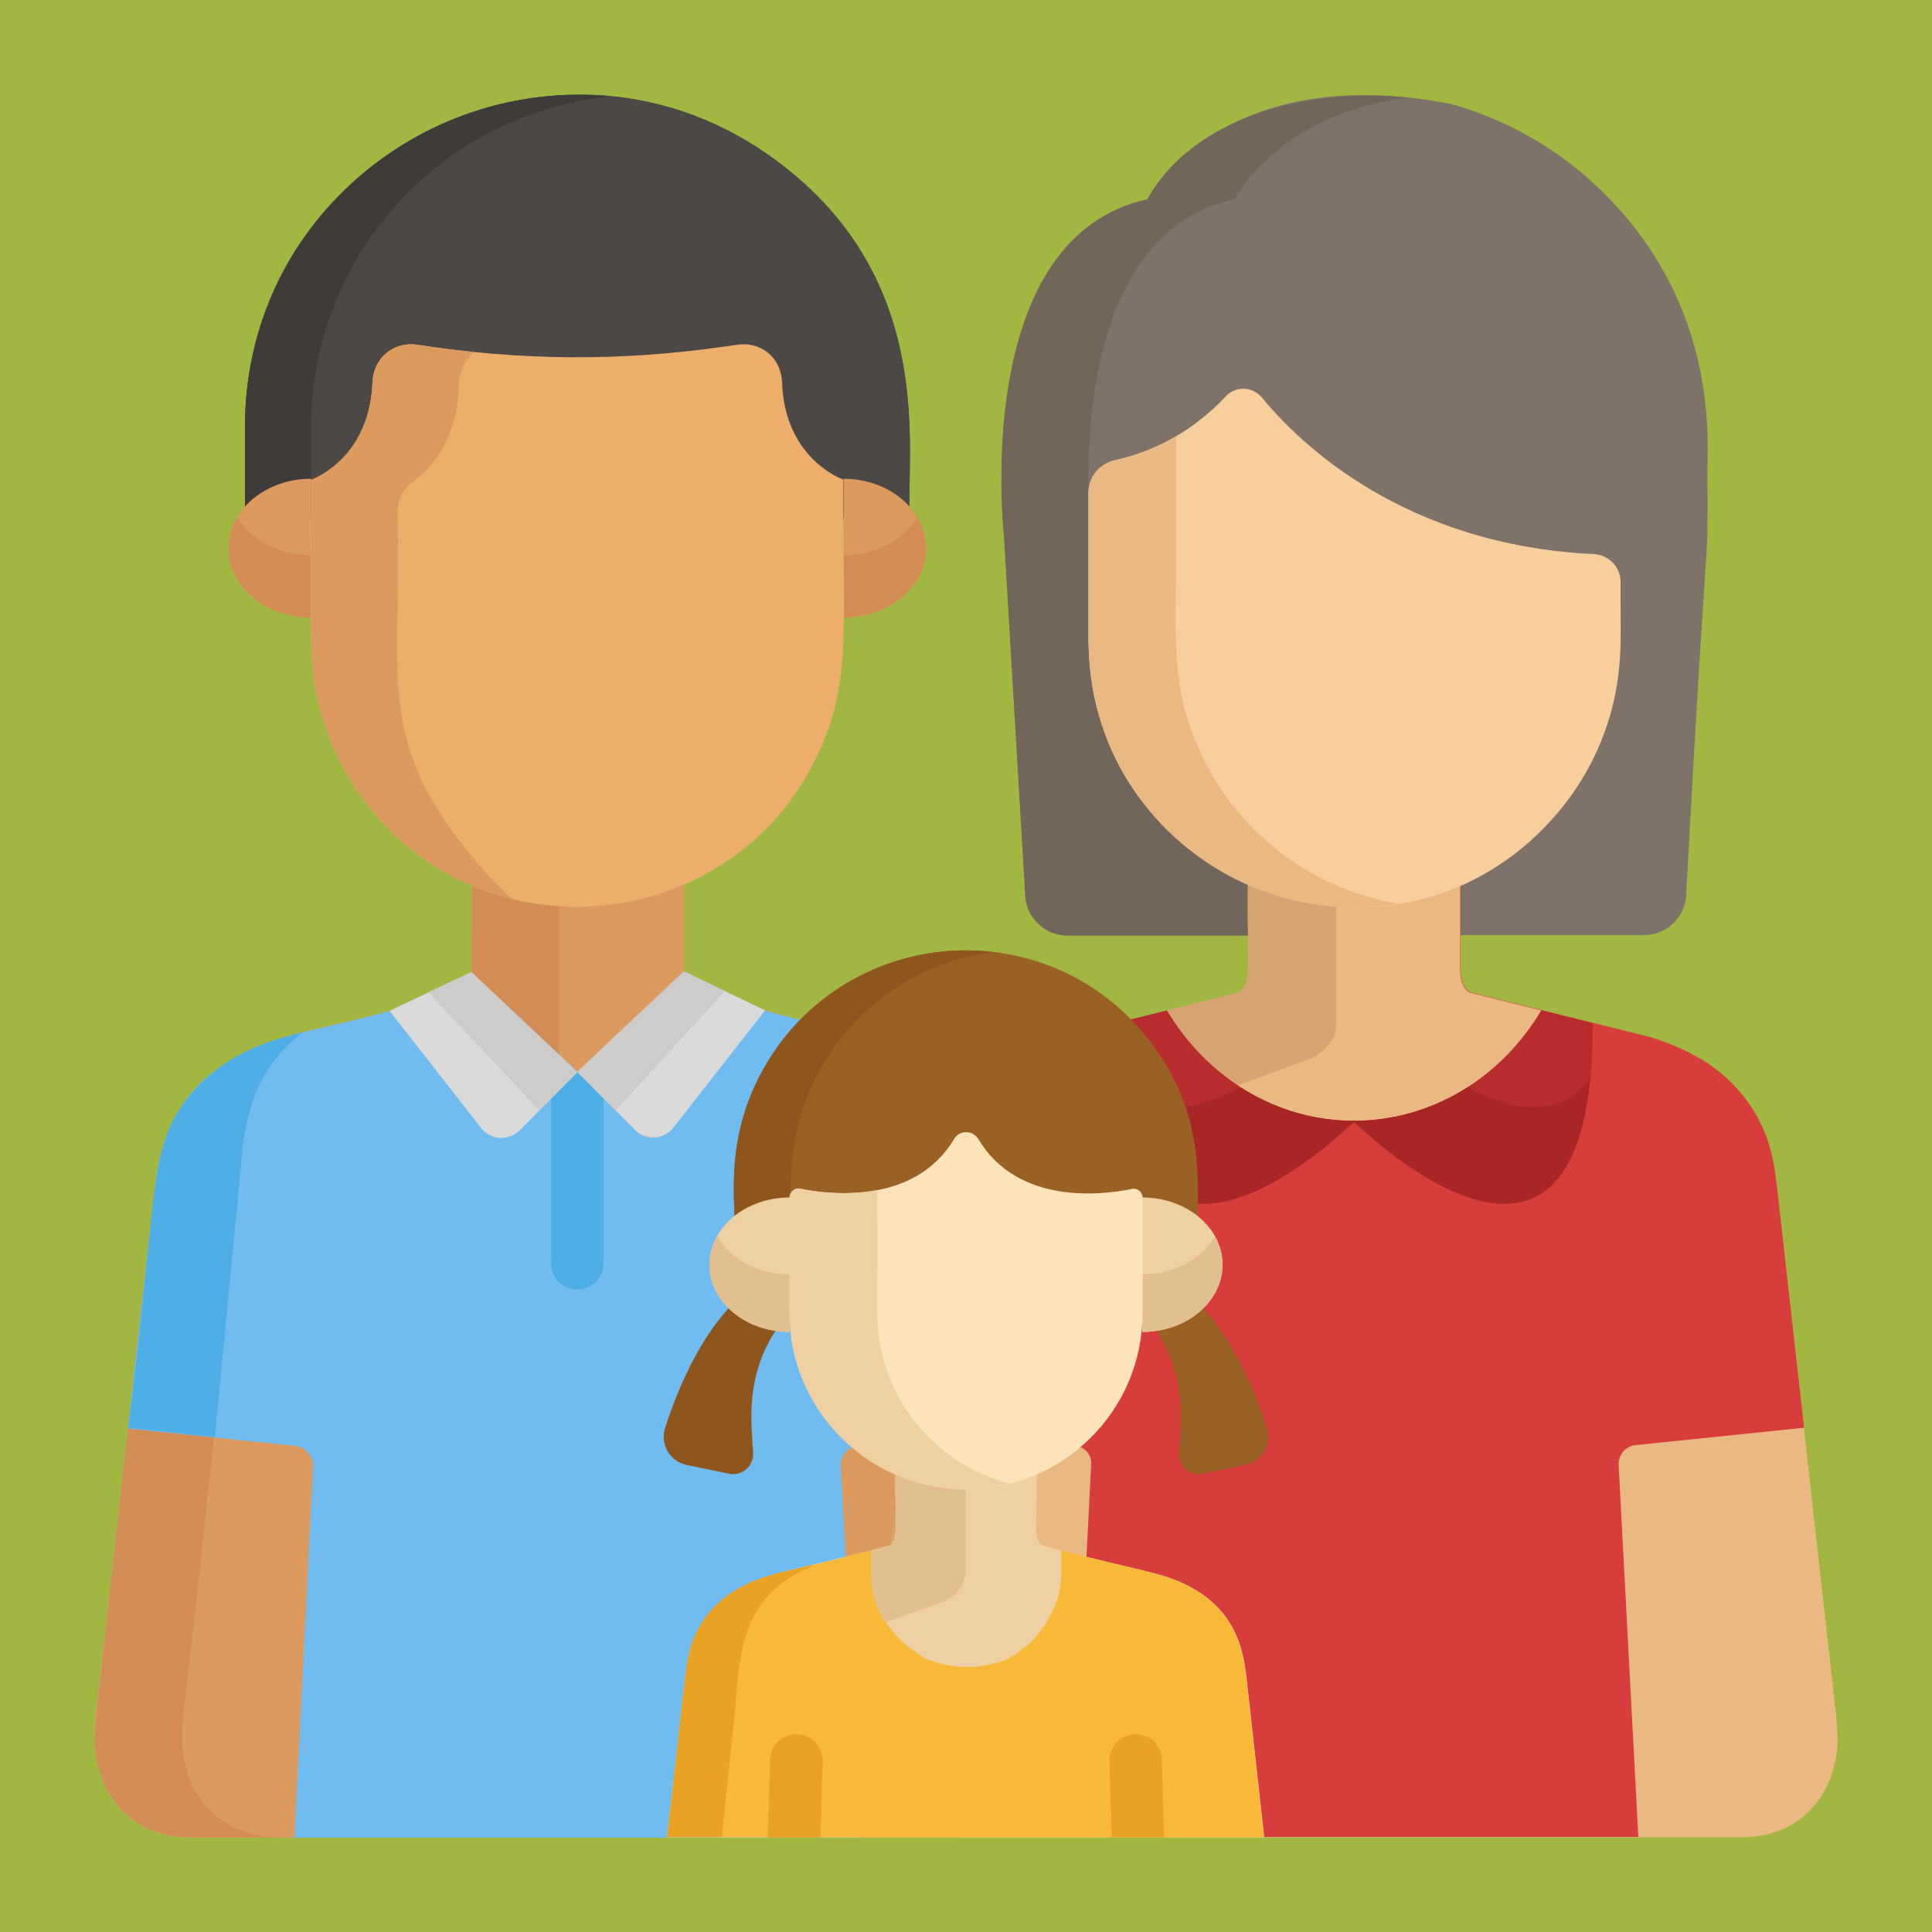
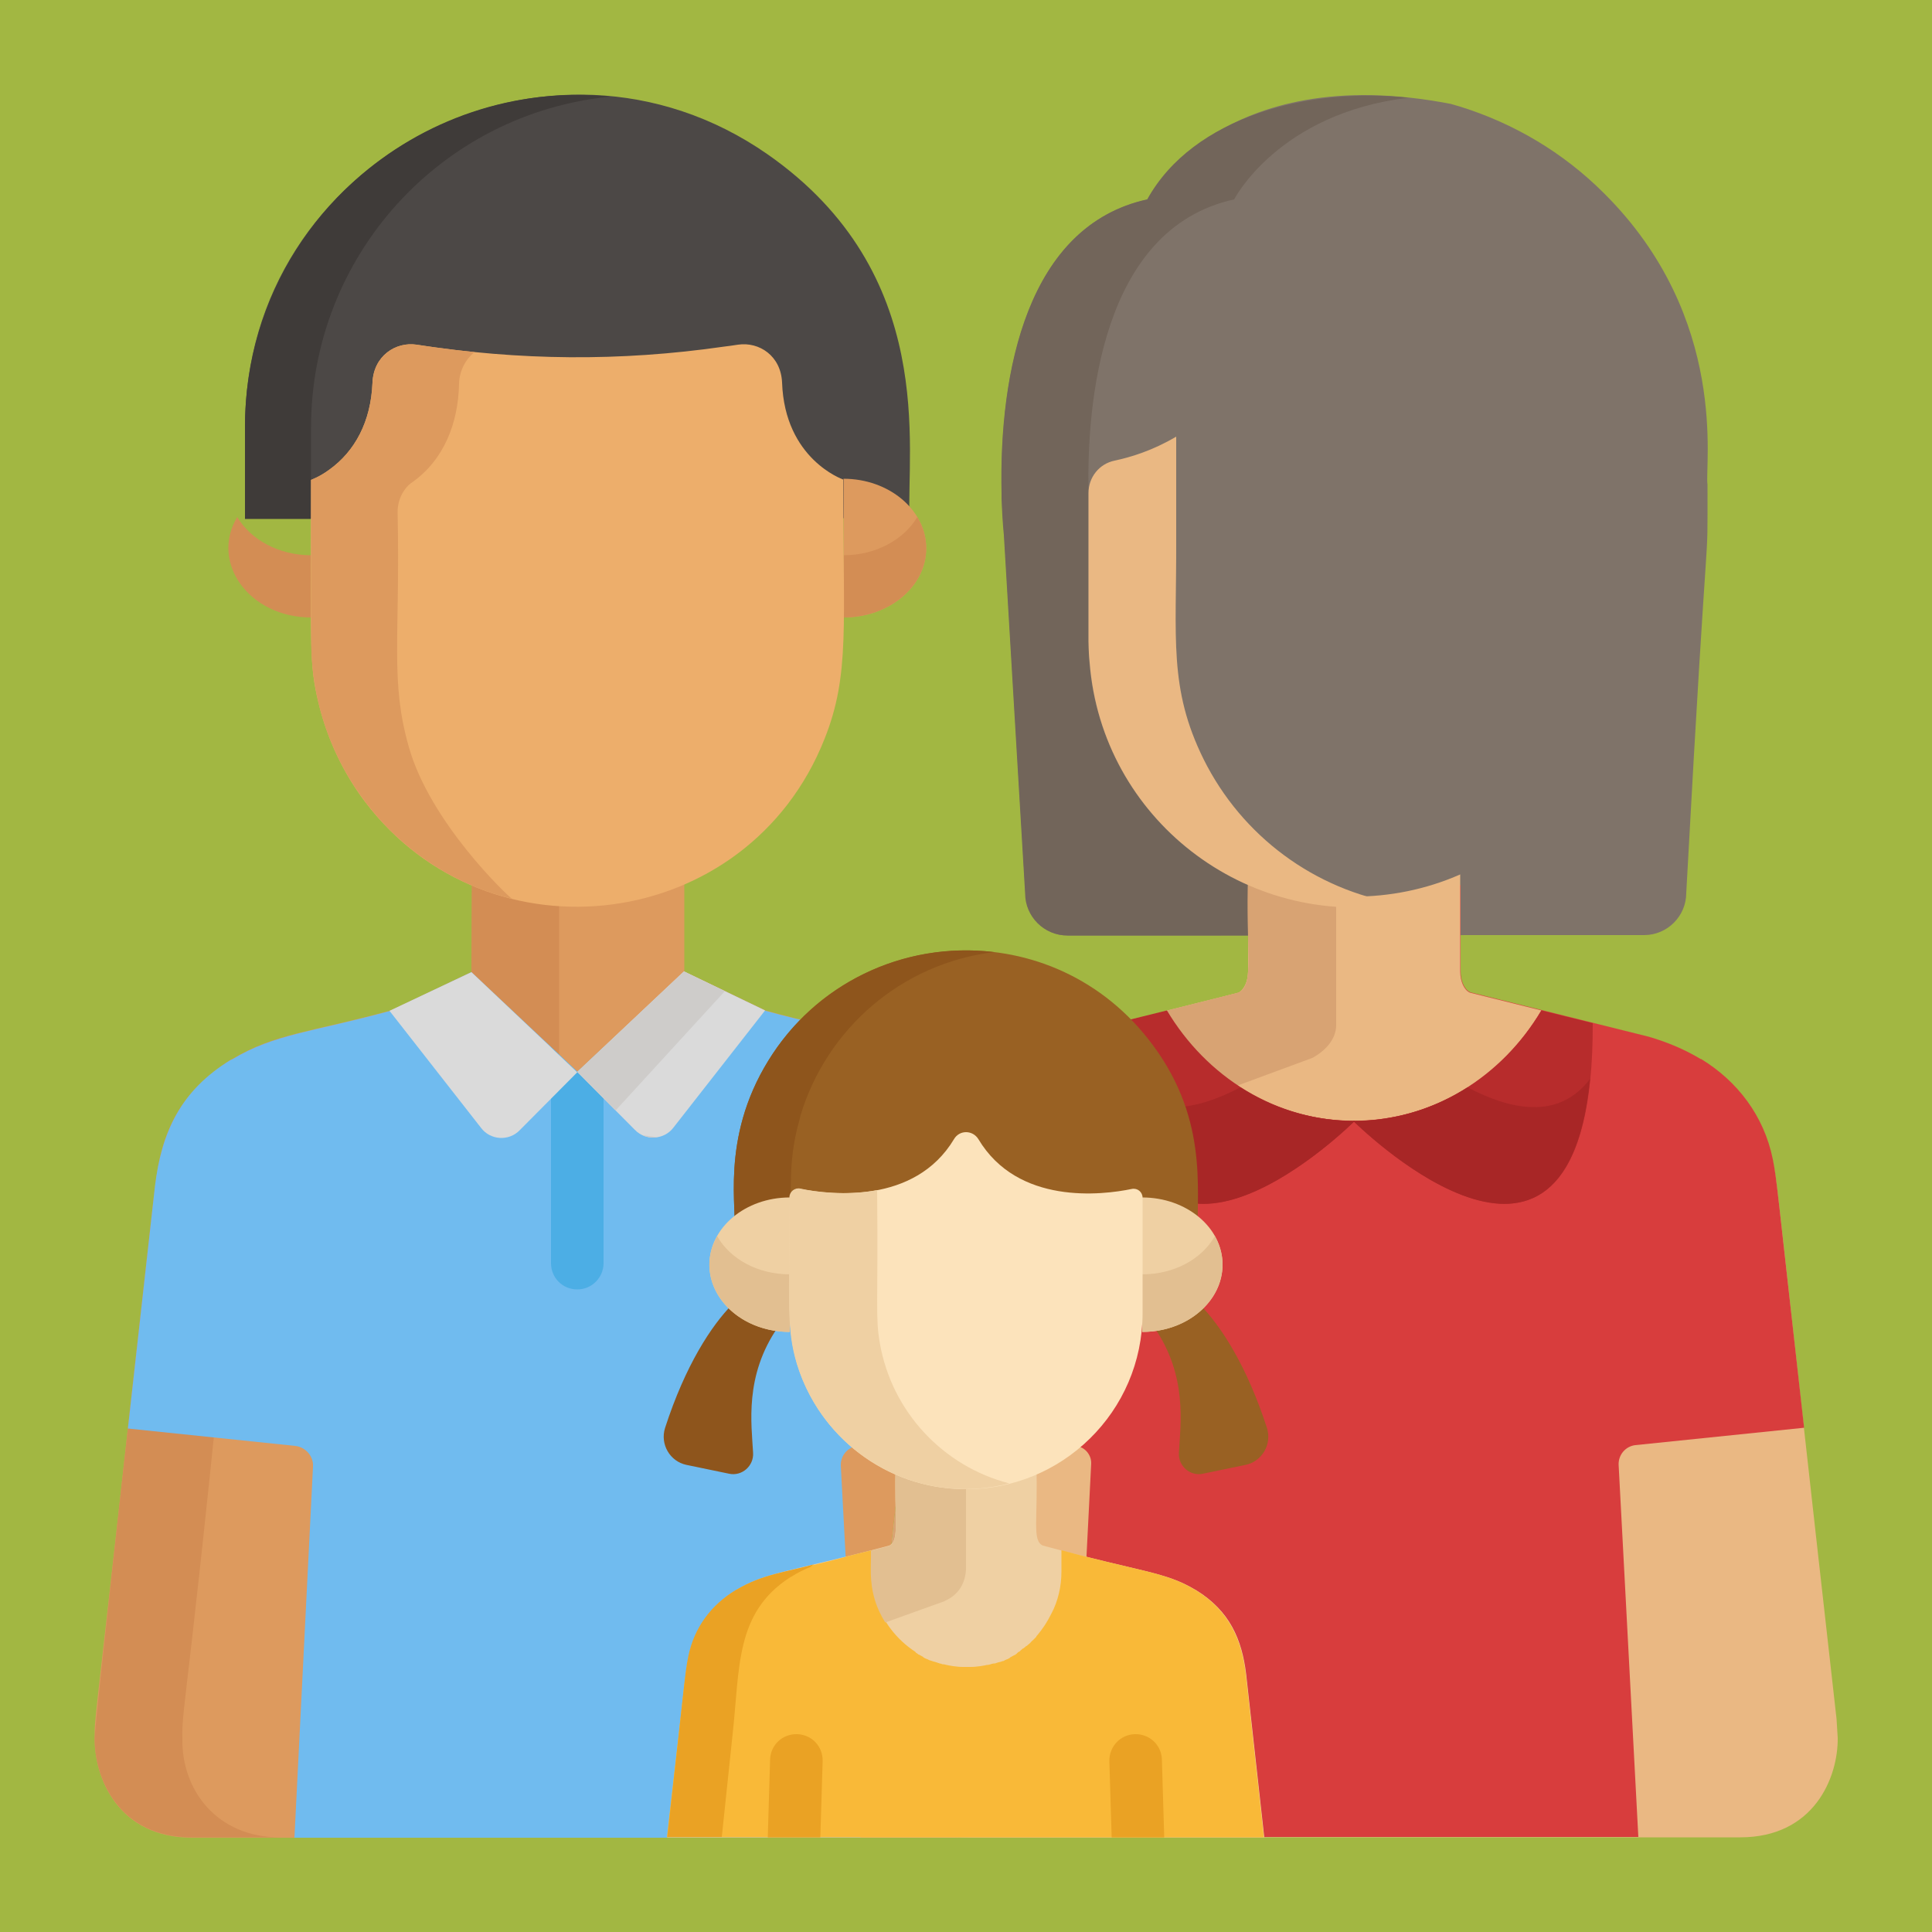
<svg xmlns="http://www.w3.org/2000/svg" version="1.1" id="Capa_1" x="0px" y="0px" viewBox="0 0 500 500" style="enable-background:new 0 0 500 500;" xml:space="preserve">
  <style type="text/css">
	.st0{fill:#A2B742;}
	.st1{fill:#7F7369;}
	.st2{fill:#72655A;}
	.st3{fill:#DD9A5E;}
	.st4{fill:#D38D54;}
	.st5{fill:#EAB883;}
	.st6{fill:#D8A373;}
	.st7{fill:#D83D3D;}
	.st8{fill:#A82626;}
	.st9{fill:#70BBEF;}
	.st10{fill:#4CAEE5;}
	.st11{fill:#4C4846;}
	.st12{fill:#3F3B39;}
	.st13{fill:#EDAE6B;}
	.st14{fill:#DADADA;}
	.st15{fill:#CECCCA;}
	.st16{fill:#F7CF9C;}
	.st17{fill:#B72C2C;}
	.st18{fill:#996123;}
	.st19{fill:#8E551C;}
	.st20{fill:#EFD0A3;}
	.st21{fill:#E2BF91;}
	.st22{fill:#F9B938;}
	.st23{fill:#EAA224;}
	.st24{fill:#FCE3BB;}
</style>
  <rect class="st0" width="500" height="500" />
  <path class="st1" d="M316.1,242.1h-39.8c-6,0-10.9-4.9-10.9-10.9l-5.5-92.7c0,0-8.9-76.8,37.1-86.9c0,0,18.7-36.3,78.5-24.7  c0.8,0.2,1.6,0.5,2.4,0.7c13.8,4.3,26.6,11.8,37.2,22.4c32.6,32.4,26,70.7,26.8,75.4c0,26.6,0.4-3-5.5,105.7c0,6-4.9,10.9-10.9,10.9  h-42.3" />
  <path class="st2" d="M323,242.1v-13c-24.6-10.9-39.9-34.1-41.2-59.6c0-0.2,0-0.7,0-0.8c0-0.9-0.1-1.8-0.1-2.7c0-40.9,0-38.4,0-39.1  c-0.4-21.8,3-67.7,37.7-75.3c0,0,11.4-22.3,45.1-26.3c-25.6-2.8-55.7,4.8-67.6,26.3c-31,6.8-38.4,44.5-37.7,76.1c0,0.4,0,0.9,0,1.3  c0.2,5.8,0.6,9.5,0.6,9.5l5.5,92.7c0,6,4.9,10.9,10.9,10.9C286,242.1,312.5,242.1,323,242.1z" />
  <path class="st3" d="M225.6,444.9l11.8-105.1c4.1-31.7,2.4-43.9,12.7-56.4c-3.2-3.8-7.7-7.4-10.7-9.2l-0.3-0.1  c-11.1-6.6-20.4-6.9-41-12.6l0,0l-21-10.1l0,0v-25.1c-17.6,7.8-37.9,7.5-54.9,0.1l0,0l-0.1,25.1l0,0l0,0l0,0l-21,10l0,0  c-20.4,5.6-29.9,5.9-41,12.6l-0.3,0.1c-0.9,0.6-1.9,1.3-2.9,2c-15.9,11.4-16.1,26.2-17.5,37.1l-6.3,56.3l0,0  c-8.9,80.5-8.6,74.1-8.6,80.3c-0.1,10.2,6.1,25.7,25.2,25.7l0,0c1.8,0,198.8,0,200.3,0C232.9,475.2,224.1,462.2,225.6,444.9z" />
  <g>
    <path class="st4" d="M47.2,449.8c-0.2-8.9,1.7-8.8,15.6-152.9c1.5-11.9,5.1-21.7,15.5-29.7c-1.6,0.5-9.5,1.7-18.2,6.9l-0.3,0.1   c-1,0.6-2,1.3-2.9,2c-15.9,11.4-16.1,26.2-17.5,37.1c-0.1,1-14.9,132.2-14.9,136.5c-0.1,10.2,6.1,25.7,25.2,25.7l0,0h22.7   C56.1,475.5,46.9,463.2,47.2,449.8z" />
    <path class="st4" d="M144.7,273v-41.1c-8.2-0.5-15.8-2.5-22.6-5.5l-0.1,25.1l0,0L144.7,273z" />
  </g>
  <path class="st5" d="M475.3,444.9c-16-141.9-15.1-137.9-16.6-144.8c-2.3-11.3-9.1-20.1-18.5-25.9l-0.3-0.1c-4-2.4-8.5-4.3-13.3-5.7  l-46.2-11.5c-1.5-0.7-2.5-2.9-2.5-5.5v-22.3c-17.4,7.6-37.7,7.5-54.9-0.1v22.4c0,2.5-1,4.8-2.5,5.5c-39.1,10.4-47.8,10.2-59.5,17.2  l-0.3,0.1c-12.9,7.9-17.9,18.6-19.6,32.7l-15.4,138c-1.5,17.9,7.9,30.6,25,30.6c27.2,0,178,0,199.7,0c19,0,25.3-15.4,25.2-25.7  c0,0,0,0,0,0C475.5,447.9,475.4,446.3,475.3,444.9z" />
  <path class="st6" d="M248.1,449.8C248.1,449.8,248.1,449.8,248.1,449.8c0-1.9,0.1-3.6,0.2-4.9l15.4-146.1  c1.7-13.5,6.3-24.2,19.3-32.5c-3.8,1.2-12.5,2.2-22,7.8l-0.3,0.1c-12.9,7.9-17.9,18.6-19.6,32.7l-15.4,138  c-1.5,17.9,7.9,30.6,25,30.6c14,0,8.6,0,22.7,0C254.2,475.5,247.9,460,248.1,449.8z" />
  <path class="st7" d="M466.9,369.5c-7.3-64.6-7-63.9-8.1-69.5c-2.3-11.3-9.2-20.2-18.5-25.9c-0.1,0-0.4-0.1-0.3-0.1  c-4-2.4-8.5-4.3-13.3-5.7l-46.2-11.5c-1.5-0.7-2.5-2.9-2.5-5.5v-22.3l0,0V229c-17.6,7.8-37.7,7.6-54.9,0v0.1l0,0v22.3  c0,2.5-1,4.8-2.5,5.5c-39.1,10.4-47.8,10.2-59.5,17.2c-0.1,0-0.4,0.1-0.3,0.1c-12.8,7.8-17.9,18.6-19.6,32.7l-7,62.7l44.2,4.6  c2.3,0.2,4.1,2.3,4,4.6l-4.9,96.6c54.1,0,92.4,0,146.5,0l-5.1-96.3c-0.1-2.6,1.8-4.8,4.3-5.1L466.9,369.5z" />
  <path class="st8" d="M234,369.5l22,2.3l7.7-73.1c1.6-13.5,6.3-24.2,19.3-32.5c-5.5,1.5-13.5,2.8-22,7.8c-0.1,0-0.4,0.1-0.3,0.1  c-9.5,5.8-16.2,14.7-18.5,25.9C240.7,306.9,241,308.4,234,369.5z" />
  <path class="st9" d="M239.2,274.2c-0.1,0-0.4-0.1-0.3-0.1c-11.1-6.6-20.6-7-40.8-12.5l0,0l-21-10.1l-0.2,0.2c0,0,0-0.1,0-0.1  l-27.4,25.8L122,251.6l-21,10l0,0c-20.4,5.6-29.9,5.9-41,12.6l-0.3,0.1c-12.9,7.9-17.9,18.6-19.6,32.7l-7,62.7l43.3,4.5  c2.7,0.3,4.8,2.7,4.6,5.4l-4.8,96c44.5,0,99.3,0,146.5,0l-5.1-96.3c-0.1-2.6,1.8-4.8,4.3-5.1l11.6-1.2c8.5-70.5,6-76.8,16.3-89.4  C247.7,280.8,241.6,275.7,239.2,274.2z" />
-   <path class="st10" d="M62.8,296.9c1.5-11.9,5.1-21.7,15.5-29.7c-2.1,0.6-9.8,1.9-18.2,6.9l-0.3,0.1c-3.1,1.9-7.6,5.5-10.7,9.3  c-11,13.4-8,24-15.9,86l22.4,2.4C55.5,372.6,56.5,363,62.8,296.9z" />
  <path class="st5" d="M398.9,261.5l-18.5-4.6c-1.5-0.7-2.5-2.9-2.5-5.5v-25l0,0v-0.1c-17.7,7.8-37.9,7.5-54.9,0v0.1l0,0v25  c0,2.5-1,4.8-2.5,5.5l-18.8,4.7C324.2,299.5,376.4,299.6,398.9,261.5z" />
  <path id="SVGCleanerId_0" class="st11" d="M63.4,134.2v-23.7c0-69.6,78.7-109.9,135.2-70.6c44.3,30.9,35.9,76.4,36.8,94.2" />
  <g>
-     <path id="SVGCleanerId_0_1_" class="st11" d="M63.4,134.2v-23.7c0-69.6,78.7-109.9,135.2-70.6c44.3,30.9,35.9,76.4,36.8,94.2" />
-   </g>
+     </g>
  <path class="st12" d="M158,25c-50-5-94.6,34.1-94.6,85.6v23.7h17.1v-23.7C80.5,66.3,114.1,29.3,158,25z" />
  <g>
    <path class="st3" d="M239.7,141.9c0,9.9-9.6,17.9-21.4,17.9v-35.9C230.1,123.9,239.7,132,239.7,141.9z" />
-     <path class="st3" d="M59.1,141.9c0,9.9,9.6,17.9,21.4,17.9v-35.9C68.7,123.9,59.1,132,59.1,141.9z" />
  </g>
  <g>
    <path class="st4" d="M218.3,143.7v16.1c11.8,0,21.4-8,21.4-17.9c0-2.9-0.8-5.6-2.3-8.1C233.9,139.7,226.6,143.7,218.3,143.7z" />
    <path class="st4" d="M61.4,133.8c-7.1,11.8,3.1,26,19.1,26v-16.1C72.2,143.7,64.9,139.7,61.4,133.8z" />
  </g>
  <path class="st13" d="M202.4,99c-0.3-6.9-5.9-10.6-11.4-9.8c-1.3,0.2-2.7,0.4-3.6,0.5c-27.1,3.9-53,3.6-79.6-0.5  c-5.4-0.8-11.1,2.9-11.4,9.8c-0.4,10.2-4.6,17.8-11.1,22.5c-2.7,2-4.7,2.6-4.8,2.7c0,44.6-0.5,47.5,1.9,57.6  c2.3,9.6,6.5,18.3,12,25.6c32,42.4,99.1,34.1,119-16.2c6.6-16.6,4.8-29.3,4.8-67.1C218,124,203.1,118.8,202.4,99z" />
  <path class="st3" d="M105.8,193.3c-4.9-17.3-2.2-27.9-2.9-60.8c0-3.4,1.7-6.3,3.8-7.7c8.2-5.8,11.9-15.3,12.1-25.5  c0.1-3.4,1.7-6.3,4-8.2c-3.3-0.3-6.5-0.7-9.4-1.1c-1.7-0.2-3.7-0.5-5.6-0.8c-5.4-0.8-11.1,2.9-11.4,9.8  c-0.4,10.2-4.6,17.8-11.1,22.5c-2.7,2-4.7,2.6-4.8,2.7c0,44.8,0,42.5,0.1,44.7c1.4,31.5,23.8,57,51.9,63.7  C131.2,231.7,111.3,212.8,105.8,193.3z" />
  <path class="st10" d="M156.2,326.9V271l-6.8,6.4l-6.8-6.4v55.9c0,3.8,3,6.8,6.8,6.8C153.2,333.7,156.2,330.6,156.2,326.9z" />
  <path class="st14" d="M177,251.4l-27.6,26l14.9,15c2.8,2.9,7.6,2.6,10-0.6l23.7-30.3L177,251.4z" />
  <g>
    <polygon class="st15" points="187.6,256.5 177,251.4 149.4,277.4 159.3,287.4  " />
    <path class="st15" d="M166.3,293.8c1.2,0.6,2.6,0.7,3.9,0.5L166.3,293.8z" />
  </g>
  <path class="st14" d="M122,251.6l27.4,25.9l-14.9,15c-2.8,2.9-7.6,2.6-10-0.6l-23.7-30.3L122,251.6z" />
-   <polygon class="st15" points="130.1,277.3 139.5,287.4 149.4,277.4 122,251.6 110.8,256.8 " />
  <path class="st6" d="M345.8,265.3v-33.4c-8.1-0.6-15.9-2.5-22.8-5.6c-0.7,19.8,1.8,28.6-2.5,30.6l-18.8,4.7  c4.7,7.9,11,14.5,18.4,19.4l19.5-7.2C339.6,273.8,345.8,270.8,345.8,265.3z" />
-   <path class="st16" d="M412.5,143.4c3.9,0.2,6.9,3.4,6.9,7.2v5.2l0,0l0,0c0,9.2,0.6,18.2-2.9,30c-3.6,11.9-10.3,22.7-20.4,31.8  c-42.7,38-111.3,9.3-114.3-48.2c0-0.3,0,0.1,0-0.8c0-0.9-0.1-1.8-0.1-2.7c0-8.2,0-26.9,0-34.9l0,0v-3.5c0-4.1,2.9-7.5,6.8-8.4  c7-1.5,18.4-5.5,28.7-16.5c2.6-2.8,7-2.6,9.4,0.3C336.6,115.1,363.7,141.1,412.5,143.4z" />
  <path class="st5" d="M311.5,196.5c-9.1-18.4-7-31.4-7.1-56.9c0-8.9,0-17.7,0-26.6c-6.1,3.6-11.7,5.3-15.9,6.2  c-4,0.8-6.8,4.3-6.8,8.4c0,8.9,0,28.6,0,38.4c0,1.1,0.1,2.9,0.1,3c0,0.1,0.1,1.7,0.2,2.5c3.2,40.4,40.4,69,80,62.4  C340.2,230.3,321.4,216.4,311.5,196.5z" />
  <g>
    <path class="st17" d="M412.2,264.8l-13.3-3.3c-10.2,17.1-28.1,28.6-48.6,28.6C350.3,290.1,412.5,352.3,412.2,264.8z" />
    <path class="st17" d="M288.7,264.8l13.3-3.3c10.2,17.1,28.1,28.6,48.6,28.6C350.6,290.1,288.4,352.3,288.7,264.8z" />
  </g>
  <g>
    <path class="st8" d="M321,281.4c-11,5.8-23.6,8.6-31.7-2.2c6.4,65.8,61.3,10.9,61.3,10.9C339.7,290.1,329.6,286.9,321,281.4z" />
    <path class="st8" d="M379.8,281.4c11,5.8,23.6,8.6,31.7-2.2c-6.4,65.8-61.3,10.9-61.3,10.9C361.1,290.1,371.2,286.9,379.8,281.4z" />
  </g>
  <path class="st18" d="M297,268.7c-26.1-32.9-76.5-29.3-98.1,5.7c-12.7,20.5-7.9,39.1-8.9,44.9h120  C309.6,307.6,312.9,288.7,297,268.7z" />
  <path class="st19" d="M206.3,292.1c0.3-1.1,0.9-3.4,0.9-3.5c6.7-22.2,26-39.3,50.1-42.2c-23.9-2.9-46.4,8.5-58.4,28  c-12.7,20.5-7.9,39.1-8.9,44.9h14.7C204.7,306.8,204.2,301,206.3,292.1z" />
  <path class="st18" d="M327.9,369.6c-5.3-16.4-12.1-26.6-17.3-31.9c-3,3-7.2,5.1-11.9,5.8c8.7,12.6,6.8,25.1,6.4,32.5  c-0.2,3.4,2.9,6.1,6.2,5.4l11.1-2.3C326.6,378.2,329.2,373.8,327.9,369.6z" />
  <path class="st20" d="M316.4,327.3c0,9.6-9.3,17.4-20.8,17.4v-34.8C307.1,309.9,316.4,317.7,316.4,327.3z" />
  <path class="st19" d="M172.1,369.6c5.3-16.4,12.1-26.6,17.3-31.9c3,3,7.2,5.1,11.9,5.8c-8.7,12.6-6.8,25.1-6.4,32.5  c0.2,3.4-2.9,6.1-6.2,5.4l-11.1-2.3C173.4,378.2,170.8,373.8,172.1,369.6z" />
  <path class="st20" d="M183.6,327.3c0,9.6,9.3,17.4,20.8,17.4v-34.8C192.9,309.9,183.6,317.7,183.6,327.3z" />
  <g>
    <path class="st21" d="M295.6,329.8v14.9c15.4,0,25.2-13.4,18.8-24.8C311.1,325.8,303.9,329.8,295.6,329.8z" />
    <path class="st21" d="M185.6,319.9c-6.5,11.4,3.4,24.8,18.8,24.8v-14.9C196.1,329.8,188.9,325.8,185.6,319.9z" />
  </g>
  <path class="st20" d="M327.2,475.5l-4.7-42.3c-1.1-8.9-4.2-16.3-13-21.7l-0.2-0.1c-7.7-4.6-13.3-4.4-39.4-11.4  c-2.9-1.3-1.2-6.9-1.7-21.1c-11.7,5.1-25.2,4.9-36.4-0.1c-0.5,13.9,1.2,19.9-1.7,21.2c-26,6.9-31.7,6.8-39.4,11.4l-0.2,0.1  c-6.2,3.8-10.7,9.7-12.3,17.2c-0.9,4.5-0.7,4.8-5.5,46.8L327.2,475.5L327.2,475.5z" />
  <path class="st22" d="M172.6,475.5c37.5,0,117,0,154.5,0l-4.7-42.3c-1.1-8.8-4.2-16.3-13-21.7l-0.2-0.1c-7.7-4.6-13.8-4.6-34.5-10.2  c0,0.2,0,5.6,0,5.5c0,3.9-0.9,7.7-2.6,10.9c-0.3,0.5-0.7,1.4-1.1,2c0,0-0.3,0.5-0.3,0.5c-0.4,0.7-0.9,1.3-1.3,1.9  c-0.2,0.3-0.5,0.6-0.7,0.9c0,0-0.1,0.1-0.1,0.1c-0.1,0.2-0.3,0.3-0.4,0.5c0,0,0,0,0,0.1c0,0,0,0,0,0c0,0,0,0-0.1,0.1  c-0.2,0.2-0.4,0.4-0.5,0.5c-0.1,0.1-0.1,0.1-0.2,0.2c-0.2,0.2-0.5,0.4-0.7,0.7c-0.1,0.1-0.1,0.1-0.2,0.2c-0.2,0.1-0.3,0.3-0.5,0.4  c0,0,0,0-0.1,0.1c-0.1,0.1-0.2,0.2-0.3,0.2c-0.2,0.1-0.3,0.3-0.5,0.4c-0.1,0.1-0.2,0.2-0.3,0.2c-0.2,0.1-0.3,0.2-0.5,0.4  c-0.1,0.1-0.2,0.1-0.2,0.2c0,0-0.1,0-0.1,0.1c-0.2,0.1-0.3,0.2-0.5,0.3c0,0-0.1,0-0.1,0.1c-0.1,0.1-0.2,0.1-0.2,0.2  c-0.1,0.1-0.3,0.2-0.4,0.3c0,0-0.1,0.1-0.1,0.1c0,0,0,0-0.1,0c-0.1,0-0.1,0.1-0.2,0.1c-0.3,0.2-0.6,0.3-0.9,0.5c0,0-0.1,0-0.1,0.1  c0,0,0,0,0,0c0,0-0.1,0-0.1,0.1c-0.2,0.1-0.4,0.2-0.6,0.3c-0.1,0-0.2,0.1-0.3,0.1c-0.2,0.1-0.4,0.2-0.6,0.3  c-0.1,0.1-0.2,0.1-0.4,0.1c-0.2,0.1-0.4,0.2-0.6,0.2c-0.1,0-0.2,0.1-0.4,0.1c-0.2,0.1-0.4,0.1-0.6,0.2c-0.1,0-0.2,0.1-0.3,0.1  c0,0,0,0-0.1,0c-0.1,0-0.1,0-0.2,0c-0.2,0-0.3,0.1-0.5,0.1c-0.1,0-0.2,0-0.2,0.1c0,0-0.1,0-0.1,0c-0.3,0.1-0.7,0.2-1,0.2  c0,0-0.1,0-0.1,0c-0.1,0-0.3,0.1-0.4,0.1c-0.4,0.1-0.8,0.1-1.2,0.2c-0.8,0.1-1.6,0.2-2.4,0.2c-0.1,0-0.2,0-0.3,0c-0.1,0-0.1,0-0.2,0  c-0.1,0-0.3,0-0.4,0c0,0-0.1,0-0.1,0c0,0,0,0,0,0c0,0-0.1,0-0.1,0s-0.1,0-0.1,0c0,0,0,0,0,0c0,0-0.1,0-0.1,0c-0.1,0-0.3,0-0.4,0  c-0.1,0-0.1,0-0.2,0c-0.1,0-0.2,0-0.3,0c-0.8,0-1.6-0.1-2.4-0.2c-0.4-0.1-0.8-0.1-1.2-0.2c-0.1,0-0.3-0.1-0.4-0.1c0,0-0.1,0-0.1,0  c-0.3-0.1-0.7-0.2-1-0.2c0,0-0.1,0-0.1,0c-0.1,0-0.2,0-0.2-0.1c-0.2,0-0.3-0.1-0.5-0.1c-0.1,0-0.1,0-0.2-0.1c0,0,0,0-0.1,0  c-0.1,0-0.2-0.1-0.3-0.1c-0.2-0.1-0.4-0.1-0.6-0.2c-0.1,0-0.3-0.1-0.4-0.1c-0.2-0.1-0.4-0.1-0.6-0.2c-0.1,0-0.2-0.1-0.4-0.1  c-0.2-0.1-0.4-0.2-0.6-0.3c-0.1,0-0.2-0.1-0.3-0.1c-0.2-0.1-0.4-0.2-0.6-0.3c0,0-0.1,0-0.1-0.1c0,0,0,0,0,0c0,0-0.1,0-0.1-0.1  c-0.3-0.2-0.6-0.3-0.9-0.5c-0.1,0-0.1-0.1-0.2-0.1c0,0,0,0-0.1,0c0,0-0.1-0.1-0.1-0.1c-0.1-0.1-0.3-0.2-0.4-0.3  c-0.1,0-0.2-0.1-0.2-0.2c0,0-0.1,0-0.1-0.1c-4.9-3.2-8.6-8-10.3-13.6c-1.5-5-0.9-8.5-1-12.7l-5.2,1.3c-16.4,4.5-22.1,4.5-29.5,8.9  l-0.2,0.1c-6.1,3.8-10.7,9.6-12.3,17.2C177.2,433.1,177.4,434,172.6,475.5z" />
  <g>
    <path class="st23" d="M189.6,448.8c1.9-17.1,0.6-31.4,14.9-40.6l0.2-0.1c1.6-1,3.3-1.9,5.1-2.6c0.3-0.3,0.6-0.5,1-0.7   c-7.3,2.1-13.3,2.5-20.2,6.6l-0.2,0.1c-6.3,3.8-10.8,9.7-12.3,17.3c-0.9,4.5-0.7,5.1-5.4,46.6h14.1L189.6,448.8z" />
    <path class="st23" d="M212.3,475.5l0.6-19.7c0.1-3.8-2.8-6.9-6.6-7c-3.8-0.1-6.9,2.8-7,6.6l-0.6,20.1L212.3,475.5L212.3,475.5z" />
    <path class="st23" d="M301.3,475.5l-0.6-20.1c-0.1-3.8-3.2-6.7-7-6.6c-3.8,0.1-6.7,3.3-6.6,7l0.6,19.7L301.3,475.5L301.3,475.5z" />
  </g>
  <path class="st21" d="M244.4,414.4c0.1-0.2,5.3-1.7,5.6-8.3v-23.4c-6.6,0-12.8-1.4-18.2-3.8c-0.5,13.9,1.2,19.9-1.7,21.2l-4.7,1.2  c0.1,4.1-0.5,7.7,1,12.7c0.6,2.1,1.7,4.3,2.7,5.9L244.4,414.4L244.4,414.4z" />
  <path class="st24" d="M246.9,294.8c-10.2,17-32,14.4-39.7,12.9c-1.4-0.3-2.8,0.8-2.8,2.3l0,0c0,27.7-0.8,33.8,1.9,43  c5.7,18.7,22.9,32.2,43.2,32.4c25.2,0.3,46.2-20,46.2-45.6c0-11.6,0-19.8,0-29.8l0,0c0-1.5-1.3-2.6-2.8-2.3  c-7.7,1.6-29.5,4.2-39.7-12.9C251.7,292.4,248.3,292.4,246.9,294.8z" />
  <path class="st20" d="M227.7,347.6c-1.2-6.9-0.4-9.5-0.7-39.6c-8,1.5-15.9,0.5-19.9-0.4c-1.4-0.3-2.8,0.8-2.8,2.3  c0,28.1-0.8,33.9,1.9,43c6.9,22.8,30.8,37.3,55,31C244.1,379.5,230.8,365.4,227.7,347.6z" />
</svg>